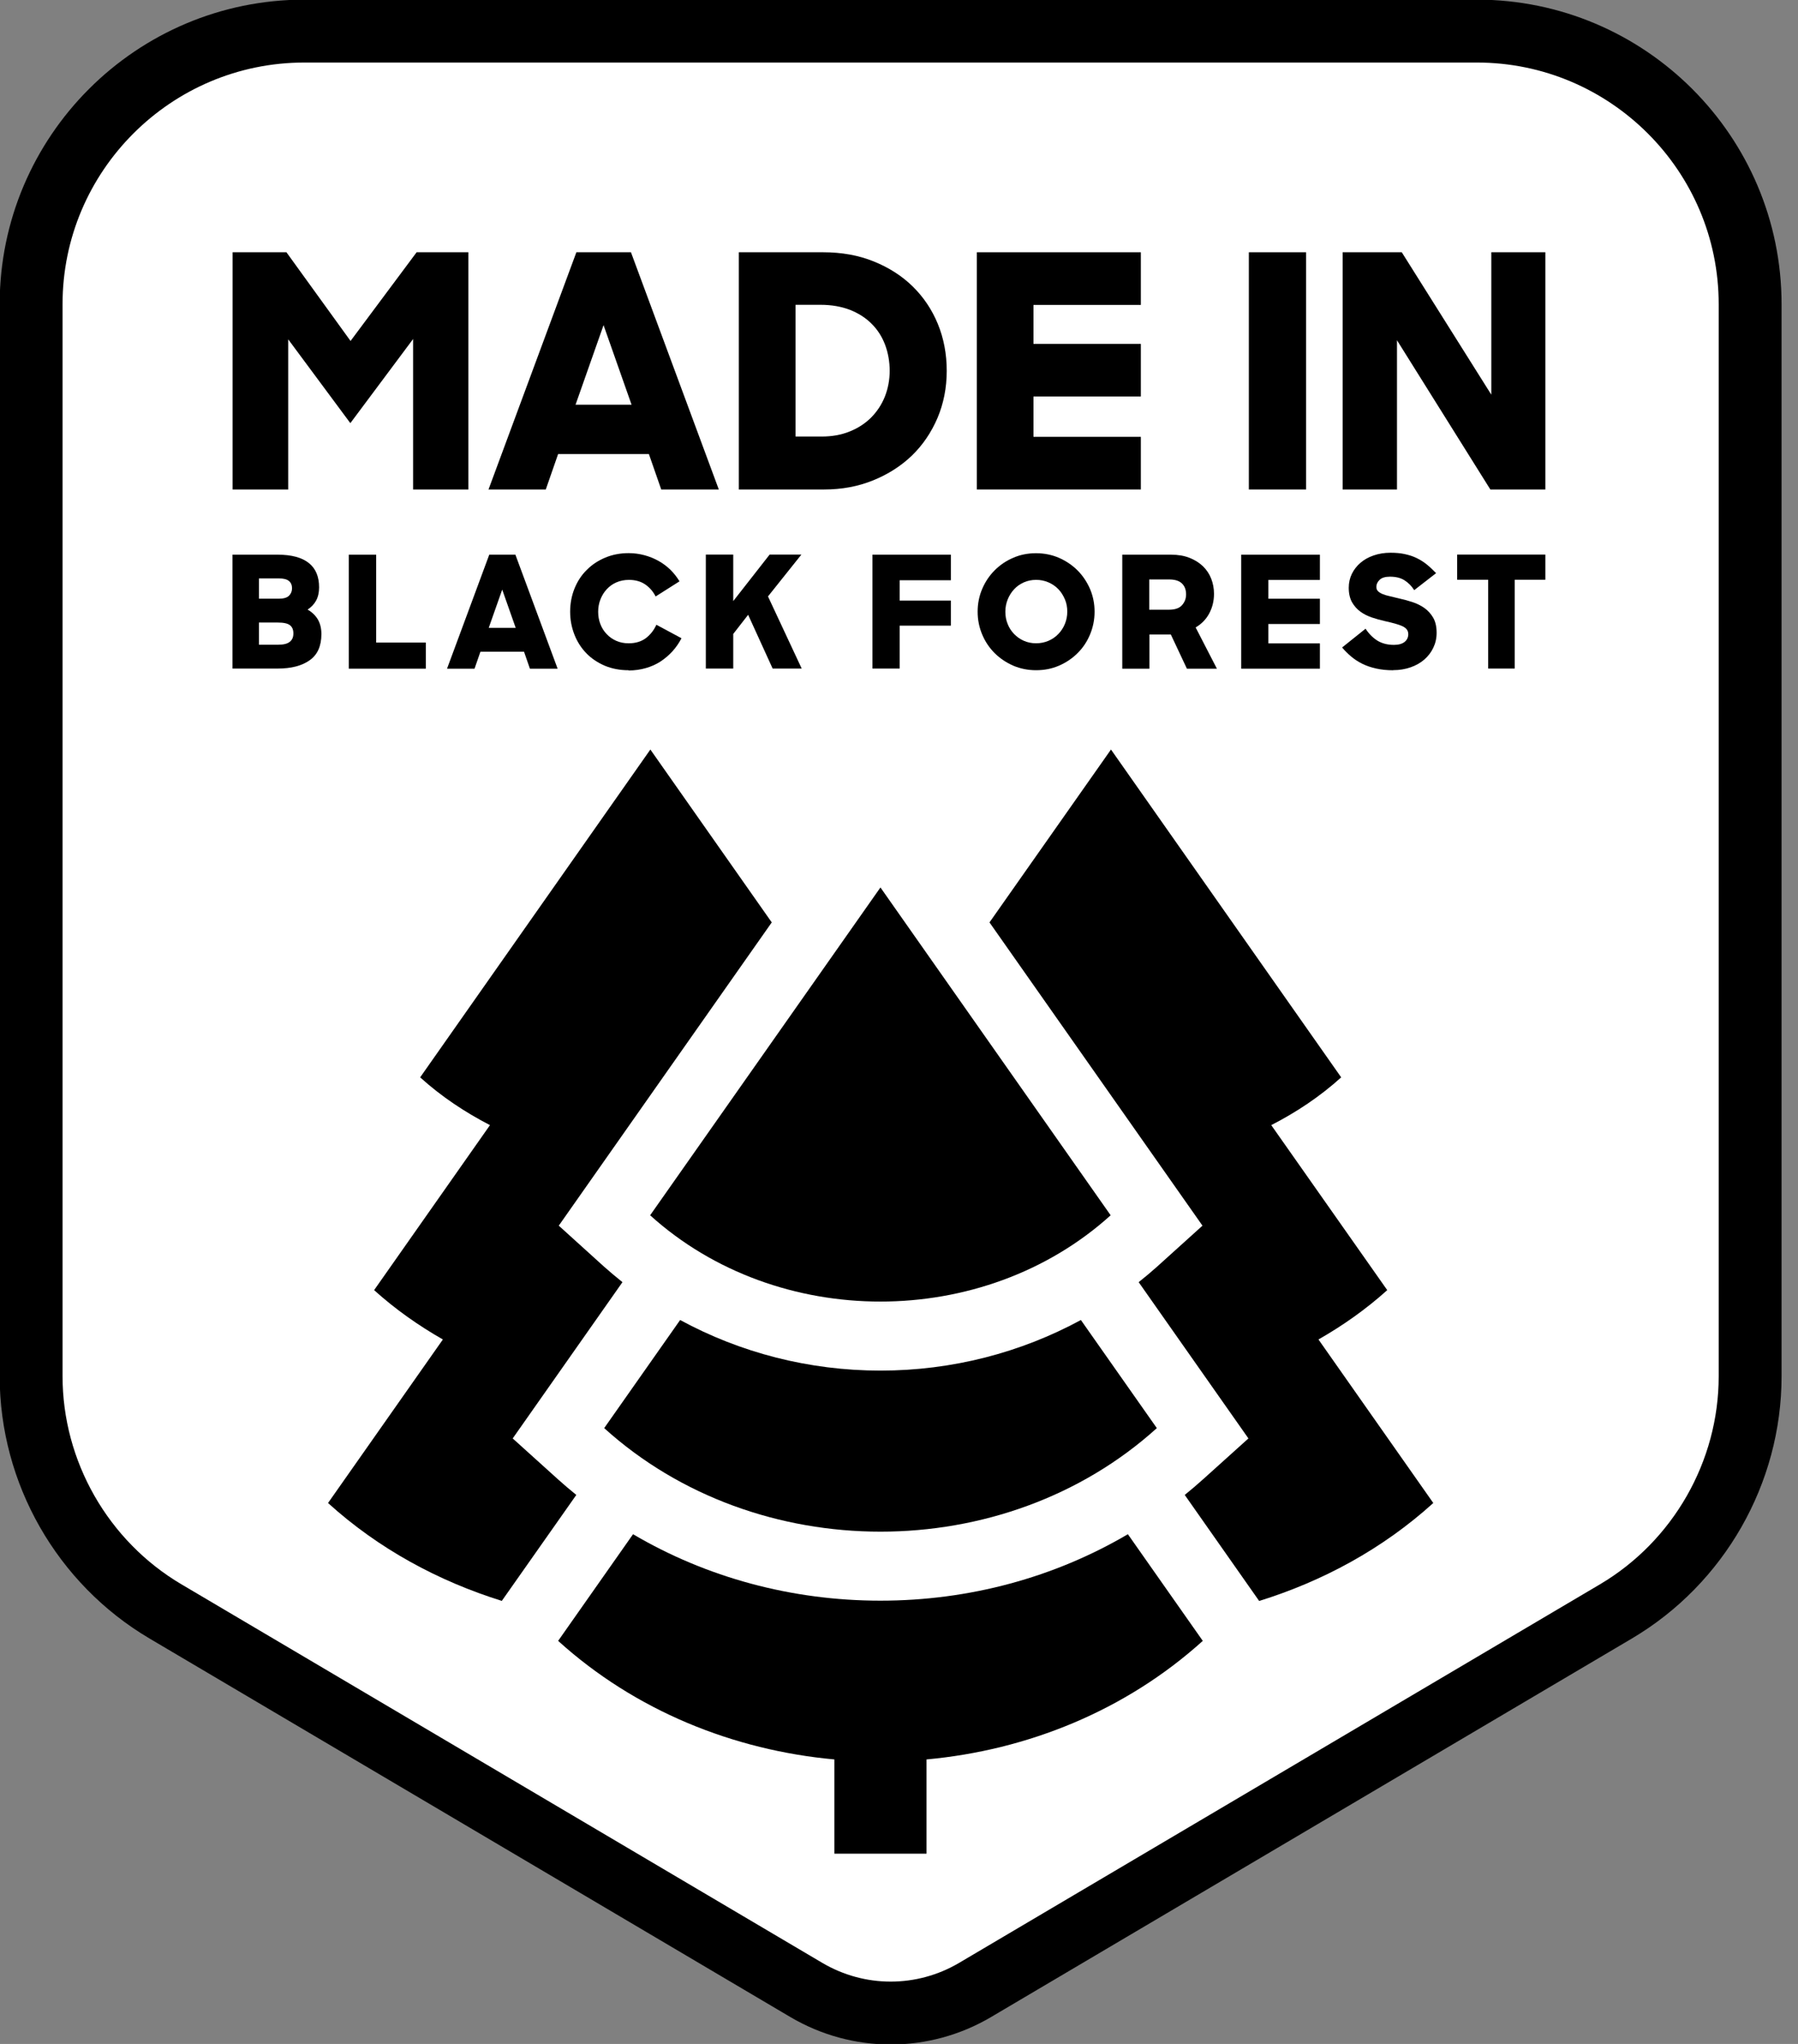
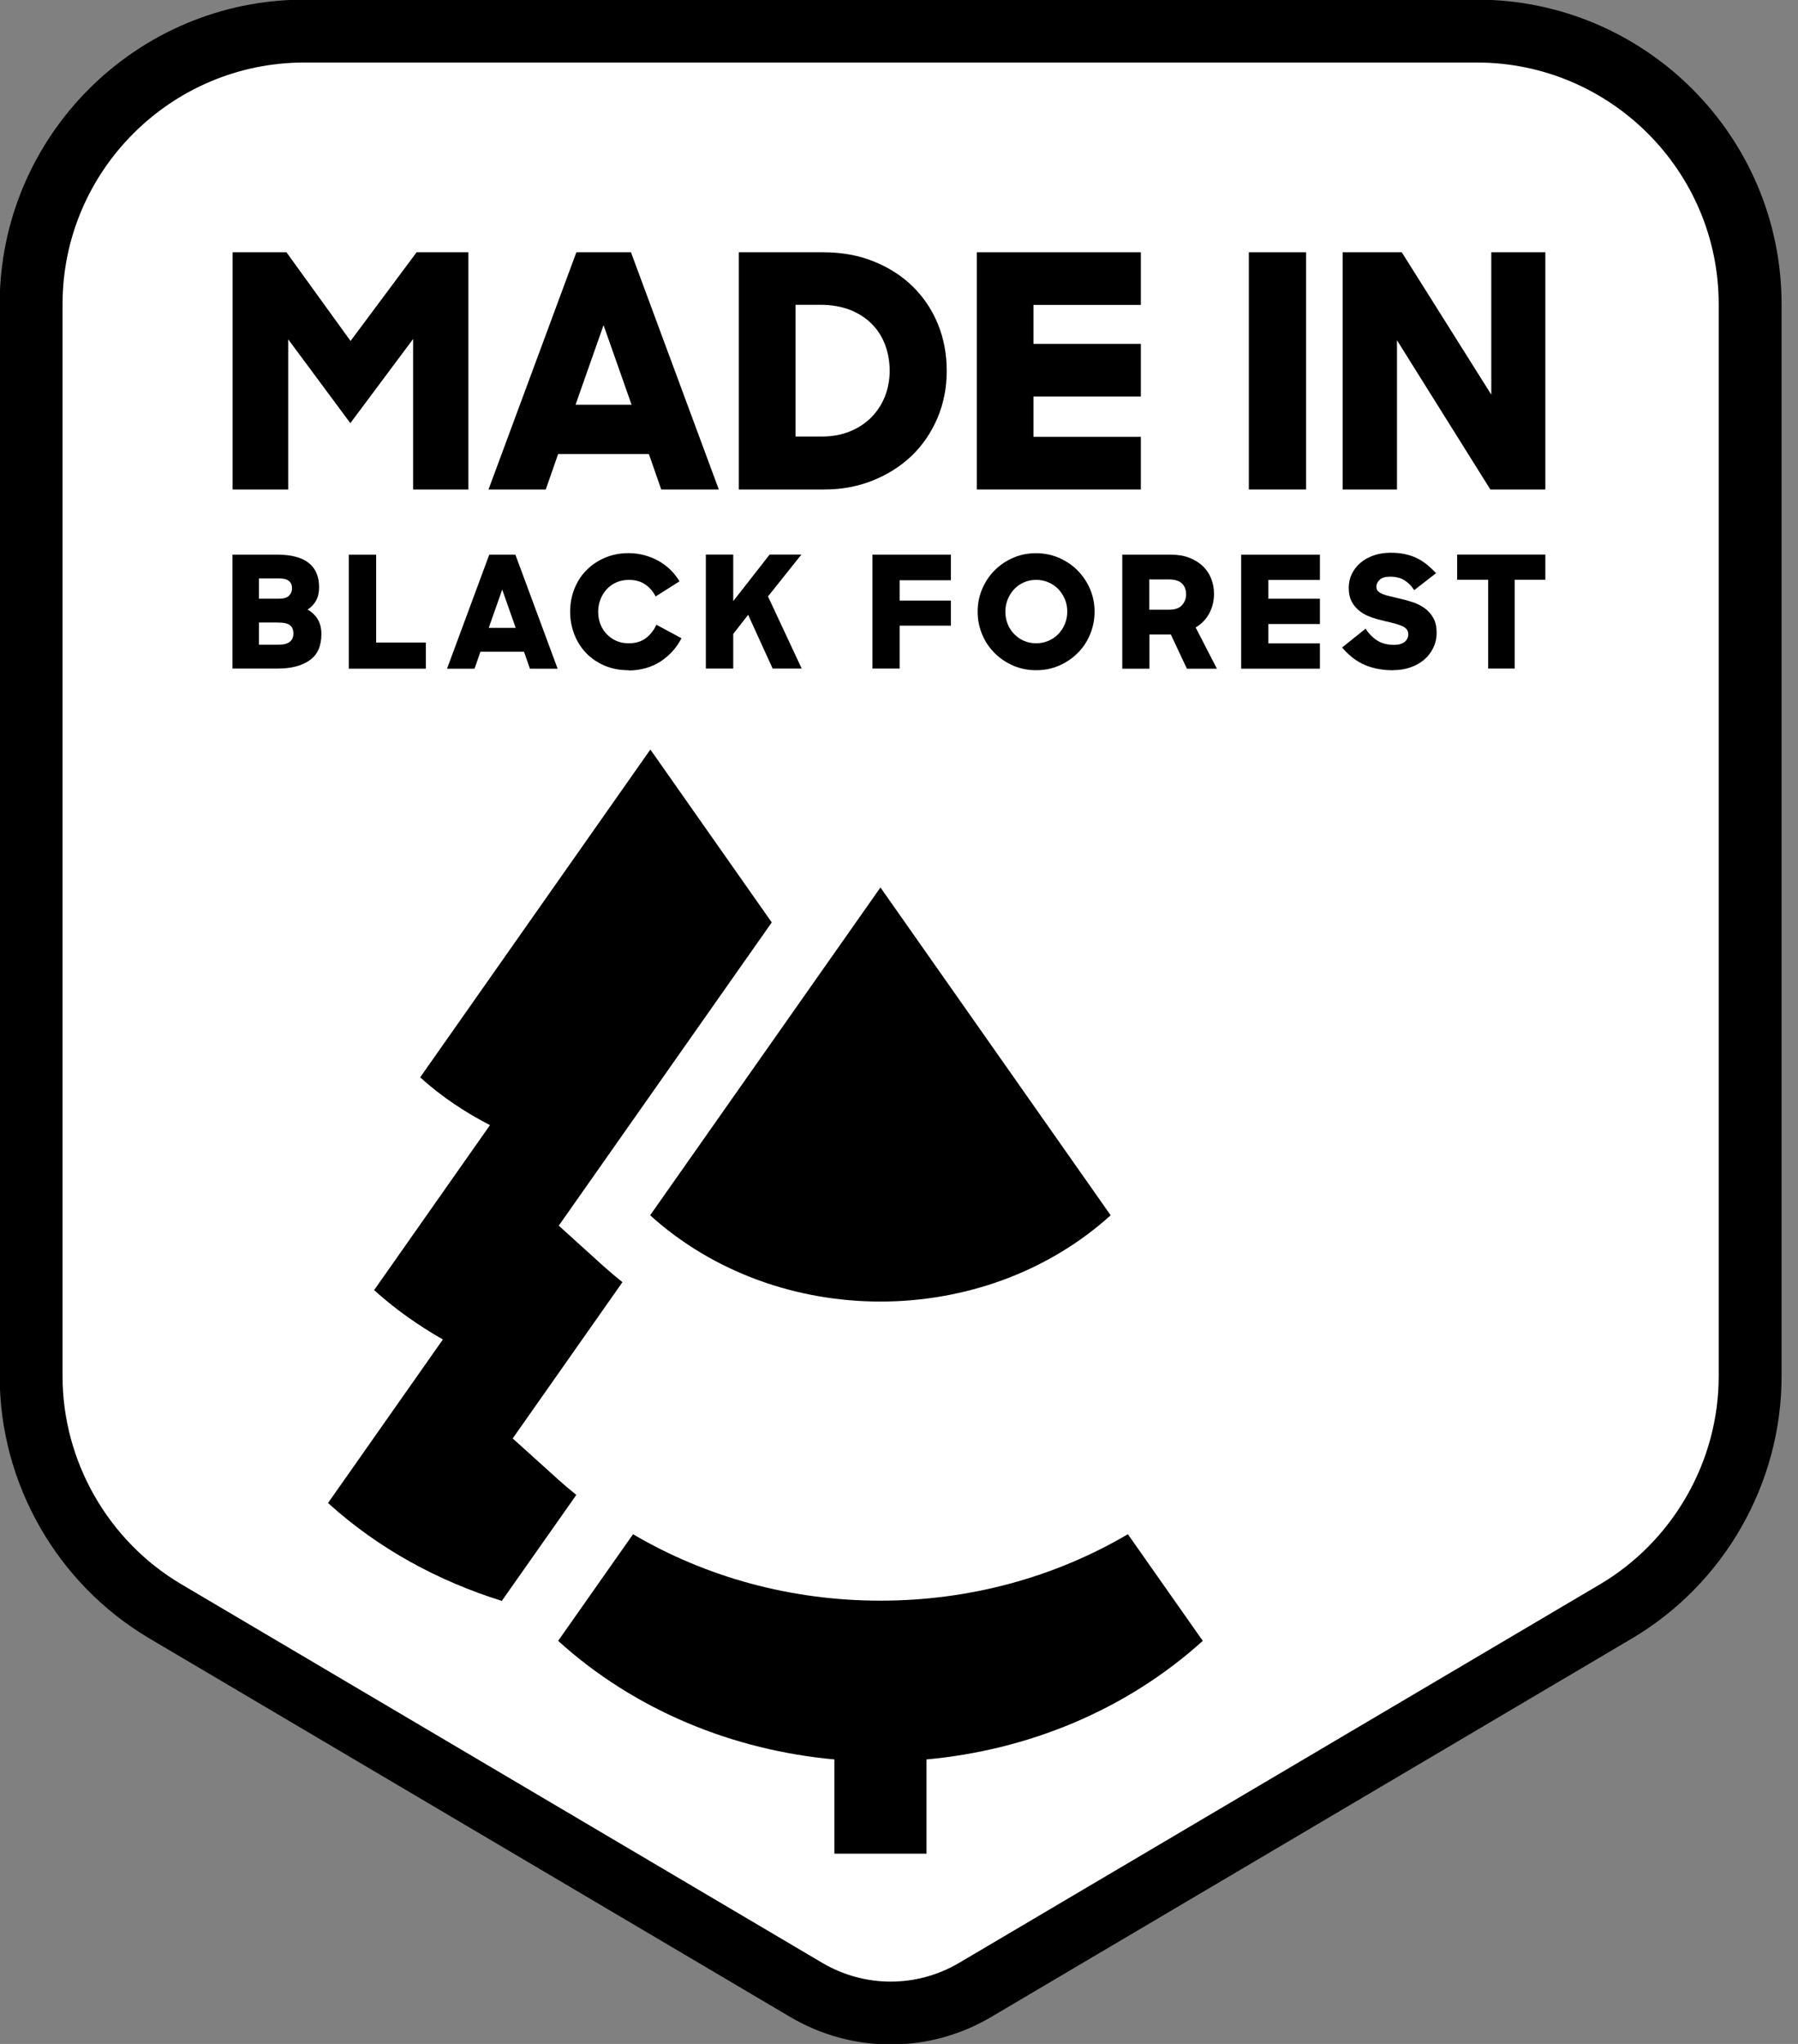
<svg xmlns="http://www.w3.org/2000/svg" width="88" height="100" viewBox="0 0 88 100" fill="none">
  <rect x="0" y="0" width="88" height="100" fill="#808080" stroke="none" />
  <g clip-path="url(#clip0_610_1270)">
    <path d="M72.278 1.521H14.897C7.525 1.521 1.523 7.514 1.523 14.882V67.334C1.523 72.035 4.041 76.441 8.093 78.835L39.462 97.358C40.736 98.109 42.163 98.489 43.59 98.489C45.017 98.489 46.443 98.114 47.718 97.363L79.087 78.84C83.138 76.446 85.657 72.04 85.657 67.339V14.882C85.657 7.514 79.655 1.521 72.283 1.521H72.278Z" fill="white" stroke="black" stroke-width="3.077" stroke-miterlimit="10" />
    <path d="M43.092 43.419L31.82 59.458C38.045 65.086 48.134 65.086 54.359 59.458L43.092 43.419Z" fill="black" />
    <path d="M24.565 78.317L28.206 73.14C27.896 72.891 27.596 72.633 27.307 72.374L25.093 70.376L30.465 62.73C30.156 62.481 29.851 62.228 29.561 61.969L27.348 59.966L37.772 45.129L31.831 36.671L20.564 52.71C21.605 53.653 22.763 54.419 23.981 55.047L18.31 63.12C19.351 64.058 20.483 64.854 21.676 65.534L16.055 73.535C18.533 75.782 21.463 77.359 24.57 78.327L24.565 78.317Z" fill="black" />
-     <path d="M61.62 78.317L57.985 73.14C58.294 72.891 58.594 72.633 58.883 72.374L61.102 70.376L55.73 62.73C56.045 62.481 56.345 62.228 56.634 61.969L58.853 59.966L48.429 45.129L54.375 36.671L65.642 52.71C64.601 53.653 63.443 54.419 62.219 55.047L67.896 63.12C66.855 64.058 65.723 64.854 64.53 65.534L70.15 73.535C67.668 75.782 64.743 77.359 61.63 78.327L61.62 78.317Z" fill="black" />
    <path d="M58.868 80.28L55.202 75.062C51.612 77.172 47.449 78.313 43.092 78.313C38.736 78.313 34.567 77.172 30.983 75.062L27.317 80.28C31.099 83.703 35.903 85.63 40.838 86.081V90.691H45.347V86.081C50.282 85.63 55.085 83.698 58.868 80.28Z" fill="black" />
-     <path d="M43.092 67.057C39.589 67.057 36.228 66.179 33.288 64.582L29.571 69.871C37.04 76.625 49.15 76.625 56.619 69.871L52.902 64.582C49.957 66.179 46.601 67.057 43.097 67.057H43.092Z" fill="black" />
    <path d="M11.374 12.342H14.019L17.157 16.682L20.391 12.342H22.925V23.949H20.219V16.586L17.147 20.703L14.105 16.601V23.949H11.384V12.342H11.374Z" fill="black" />
    <path d="M28.205 12.342H30.881L35.181 23.949H32.363L31.759 22.215H27.316L26.712 23.949H23.909L28.21 12.342H28.205ZM28.174 19.801H30.911L29.54 15.907L28.169 19.801H28.174Z" fill="black" />
    <path d="M36.166 12.342H40.289C41.193 12.342 42.015 12.489 42.757 12.788C43.498 13.087 44.138 13.493 44.666 14.01C45.194 14.527 45.61 15.141 45.9 15.846C46.189 16.55 46.336 17.316 46.336 18.143C46.336 18.969 46.184 19.74 45.884 20.45C45.58 21.16 45.163 21.773 44.635 22.286C44.102 22.798 43.472 23.203 42.731 23.503C41.995 23.802 41.193 23.949 40.335 23.949H36.161V12.342H36.166ZM38.938 14.918V21.358H40.213C40.721 21.358 41.182 21.276 41.589 21.109C41.995 20.947 42.345 20.719 42.64 20.425C42.929 20.131 43.153 19.791 43.31 19.4C43.462 19.01 43.544 18.589 43.544 18.143C43.544 17.697 43.467 17.261 43.32 16.87C43.173 16.48 42.955 16.135 42.665 15.846C42.381 15.557 42.025 15.329 41.604 15.161C41.182 14.999 40.705 14.913 40.162 14.913H38.938V14.918Z" fill="black" />
    <path d="M47.81 12.342H55.837V14.918H50.582V16.824H55.837V19.4H50.582V21.373H55.837V23.949H47.81V12.342Z" fill="black" />
    <path d="M61.123 12.342H63.925V23.949H61.123V12.342Z" fill="black" />
    <path d="M65.707 12.342H68.607L72.989 19.309V12.342H75.634V23.949H72.943L68.373 16.647V23.949H65.713V12.342H65.707Z" fill="black" />
    <path d="M11.374 27.137H13.582C14.263 27.137 14.771 27.274 15.111 27.543C15.451 27.811 15.618 28.212 15.618 28.734C15.618 28.988 15.568 29.206 15.471 29.383C15.375 29.561 15.233 29.708 15.055 29.824C15.268 29.946 15.436 30.108 15.553 30.301C15.669 30.499 15.73 30.737 15.73 31.021C15.73 31.604 15.542 32.03 15.162 32.299C14.781 32.573 14.258 32.71 13.588 32.71H11.379V27.132L11.374 27.137ZM12.674 28.298V29.292H13.643C13.882 29.292 14.05 29.241 14.146 29.145C14.243 29.049 14.293 28.927 14.293 28.78C14.293 28.633 14.243 28.506 14.141 28.425C14.04 28.339 13.872 28.298 13.638 28.298H12.674ZM12.674 30.458V31.543H13.613C13.872 31.543 14.065 31.498 14.182 31.401C14.303 31.305 14.359 31.173 14.359 30.991C14.359 30.808 14.303 30.676 14.192 30.59C14.08 30.499 13.877 30.458 13.588 30.458H12.668H12.674Z" fill="black" />
    <path d="M17.07 27.138H18.411V31.438H20.843V32.716H17.07V27.138Z" fill="black" />
    <path d="M23.941 27.138H25.225L27.292 32.716H25.936L25.647 31.884H23.514L23.225 32.716H21.879L23.946 27.138H23.941ZM23.925 30.718H25.24L24.58 28.846L23.92 30.718H23.925Z" fill="black" />
    <path d="M30.764 32.792C30.338 32.792 29.947 32.716 29.596 32.569C29.246 32.417 28.941 32.214 28.692 31.956C28.444 31.697 28.251 31.398 28.114 31.048C27.977 30.698 27.905 30.328 27.905 29.927C27.905 29.527 27.977 29.142 28.119 28.792C28.261 28.442 28.459 28.137 28.718 27.884C28.972 27.625 29.276 27.428 29.627 27.28C29.977 27.134 30.358 27.062 30.769 27.062C31.038 27.062 31.297 27.098 31.541 27.164C31.785 27.23 32.013 27.321 32.231 27.443C32.445 27.564 32.638 27.706 32.815 27.879C32.988 28.051 33.135 28.239 33.257 28.442L32.089 29.182C31.962 28.934 31.79 28.736 31.572 28.589C31.353 28.442 31.089 28.371 30.784 28.371C30.561 28.371 30.358 28.411 30.17 28.492C29.982 28.574 29.83 28.685 29.698 28.827C29.566 28.969 29.464 29.131 29.388 29.324C29.312 29.517 29.276 29.72 29.276 29.933C29.276 30.145 29.312 30.348 29.383 30.531C29.454 30.718 29.556 30.881 29.688 31.018C29.82 31.16 29.977 31.271 30.16 31.352C30.343 31.433 30.546 31.474 30.769 31.474C31.104 31.474 31.389 31.388 31.612 31.221C31.835 31.048 32.008 30.83 32.125 30.566L33.354 31.226C33.237 31.454 33.09 31.667 32.917 31.86C32.744 32.052 32.546 32.219 32.333 32.361C32.115 32.503 31.876 32.61 31.612 32.686C31.348 32.762 31.069 32.803 30.774 32.803L30.764 32.792Z" fill="black" />
    <path d="M36.613 30.083L35.887 31.016V32.71H34.546V27.132H35.887V29.409L37.669 27.132H39.223L37.588 29.18L39.238 32.71H37.816L36.618 30.083H36.613Z" fill="black" />
    <path d="M42.701 27.137H46.54V28.389H44.032V29.383H46.54V30.61H44.032V32.71H42.701V27.132V27.137Z" fill="black" />
    <path d="M50.708 32.791C50.312 32.791 49.936 32.715 49.591 32.568C49.246 32.416 48.941 32.213 48.682 31.955C48.423 31.696 48.22 31.397 48.073 31.047C47.925 30.697 47.849 30.327 47.849 29.926C47.849 29.526 47.925 29.156 48.073 28.811C48.22 28.466 48.423 28.162 48.682 27.903C48.941 27.645 49.241 27.437 49.591 27.29C49.936 27.137 50.312 27.066 50.708 27.066C51.104 27.066 51.48 27.142 51.825 27.29C52.17 27.442 52.475 27.645 52.734 27.903C52.993 28.162 53.196 28.466 53.348 28.811C53.495 29.156 53.572 29.531 53.572 29.926C53.572 30.322 53.495 30.697 53.348 31.047C53.201 31.397 52.998 31.701 52.739 31.955C52.48 32.213 52.181 32.416 51.83 32.568C51.48 32.72 51.109 32.791 50.708 32.791ZM50.708 31.473C50.926 31.473 51.129 31.432 51.317 31.351C51.505 31.27 51.663 31.159 51.8 31.017C51.937 30.875 52.043 30.712 52.12 30.525C52.196 30.337 52.236 30.139 52.236 29.926C52.236 29.713 52.201 29.511 52.12 29.323C52.038 29.135 51.937 28.968 51.8 28.826C51.663 28.684 51.5 28.572 51.312 28.491C51.124 28.41 50.926 28.37 50.713 28.37C50.5 28.37 50.297 28.41 50.114 28.491C49.931 28.572 49.769 28.684 49.637 28.826C49.505 28.968 49.398 29.135 49.322 29.323C49.246 29.511 49.205 29.713 49.205 29.926C49.205 30.139 49.241 30.342 49.317 30.525C49.388 30.712 49.495 30.875 49.632 31.017C49.769 31.159 49.926 31.27 50.109 31.351C50.292 31.432 50.495 31.473 50.713 31.473H50.708Z" fill="black" />
    <path d="M54.918 27.138H57.32C57.655 27.138 57.954 27.188 58.213 27.29C58.472 27.391 58.691 27.528 58.873 27.701C59.051 27.873 59.188 28.076 59.279 28.309C59.371 28.542 59.417 28.791 59.417 29.054C59.417 29.409 59.335 29.734 59.178 30.023C59.021 30.312 58.797 30.535 58.518 30.697L59.559 32.716H58.091L57.304 31.042H56.258V32.716H54.928V27.138H54.918ZM56.248 28.35V29.83H57.218C57.502 29.83 57.716 29.759 57.848 29.612C57.98 29.465 58.051 29.293 58.051 29.08C58.051 28.852 57.98 28.669 57.843 28.542C57.706 28.41 57.497 28.35 57.218 28.35H56.248Z" fill="black" />
    <path d="M60.747 27.138H64.601V28.375H62.077V29.293H64.601V30.53H62.077V31.478H64.601V32.716H60.747V27.138Z" fill="black" />
    <path d="M68.185 32.793C67.875 32.793 67.596 32.763 67.347 32.707C67.099 32.651 66.875 32.575 66.672 32.474C66.469 32.372 66.291 32.256 66.129 32.119C65.966 31.982 65.819 31.835 65.687 31.678L66.835 30.76C66.997 31.008 67.19 31.201 67.413 31.343C67.637 31.48 67.906 31.551 68.226 31.551C68.454 31.551 68.627 31.5 68.749 31.404C68.865 31.308 68.926 31.181 68.926 31.029C68.926 30.937 68.901 30.861 68.855 30.8C68.81 30.74 68.739 30.684 68.642 30.638C68.546 30.593 68.424 30.552 68.282 30.511C68.139 30.471 67.967 30.43 67.769 30.385C67.566 30.339 67.358 30.283 67.149 30.212C66.941 30.141 66.753 30.05 66.586 29.928C66.418 29.806 66.281 29.654 66.174 29.467C66.068 29.279 66.012 29.041 66.012 28.757C66.012 28.514 66.063 28.285 66.164 28.077C66.266 27.869 66.408 27.687 66.586 27.535C66.763 27.383 66.977 27.261 67.231 27.175C67.479 27.089 67.754 27.043 68.058 27.043C68.312 27.043 68.546 27.063 68.754 27.109C68.962 27.154 69.155 27.215 69.333 27.302C69.51 27.388 69.673 27.489 69.83 27.616C69.988 27.743 70.135 27.885 70.287 28.042L69.216 28.873C69.084 28.666 68.921 28.503 68.734 28.387C68.546 28.27 68.312 28.214 68.028 28.214C67.799 28.214 67.632 28.265 67.525 28.366C67.418 28.468 67.363 28.584 67.363 28.711C67.363 28.797 67.388 28.869 67.444 28.924C67.5 28.98 67.576 29.026 67.672 29.066C67.769 29.107 67.891 29.142 68.033 29.173C68.175 29.208 68.327 29.244 68.495 29.284C68.703 29.33 68.916 29.386 69.129 29.457C69.343 29.528 69.541 29.624 69.713 29.746C69.886 29.867 70.033 30.03 70.145 30.222C70.257 30.415 70.313 30.663 70.313 30.963C70.313 31.226 70.257 31.47 70.15 31.693C70.043 31.916 69.896 32.109 69.708 32.271C69.52 32.433 69.297 32.56 69.033 32.651C68.769 32.742 68.49 32.788 68.185 32.788V32.793Z" fill="black" />
    <path d="M72.831 28.364H71.318V27.132H75.634V28.364H74.136V32.71H72.836V28.364H72.831Z" fill="black" />
  </g>
  <defs>
    <clipPath id="clip0_610_1270">
      <rect width="87.21" height="100.001" fill="white" />
    </clipPath>
  </defs>
</svg>